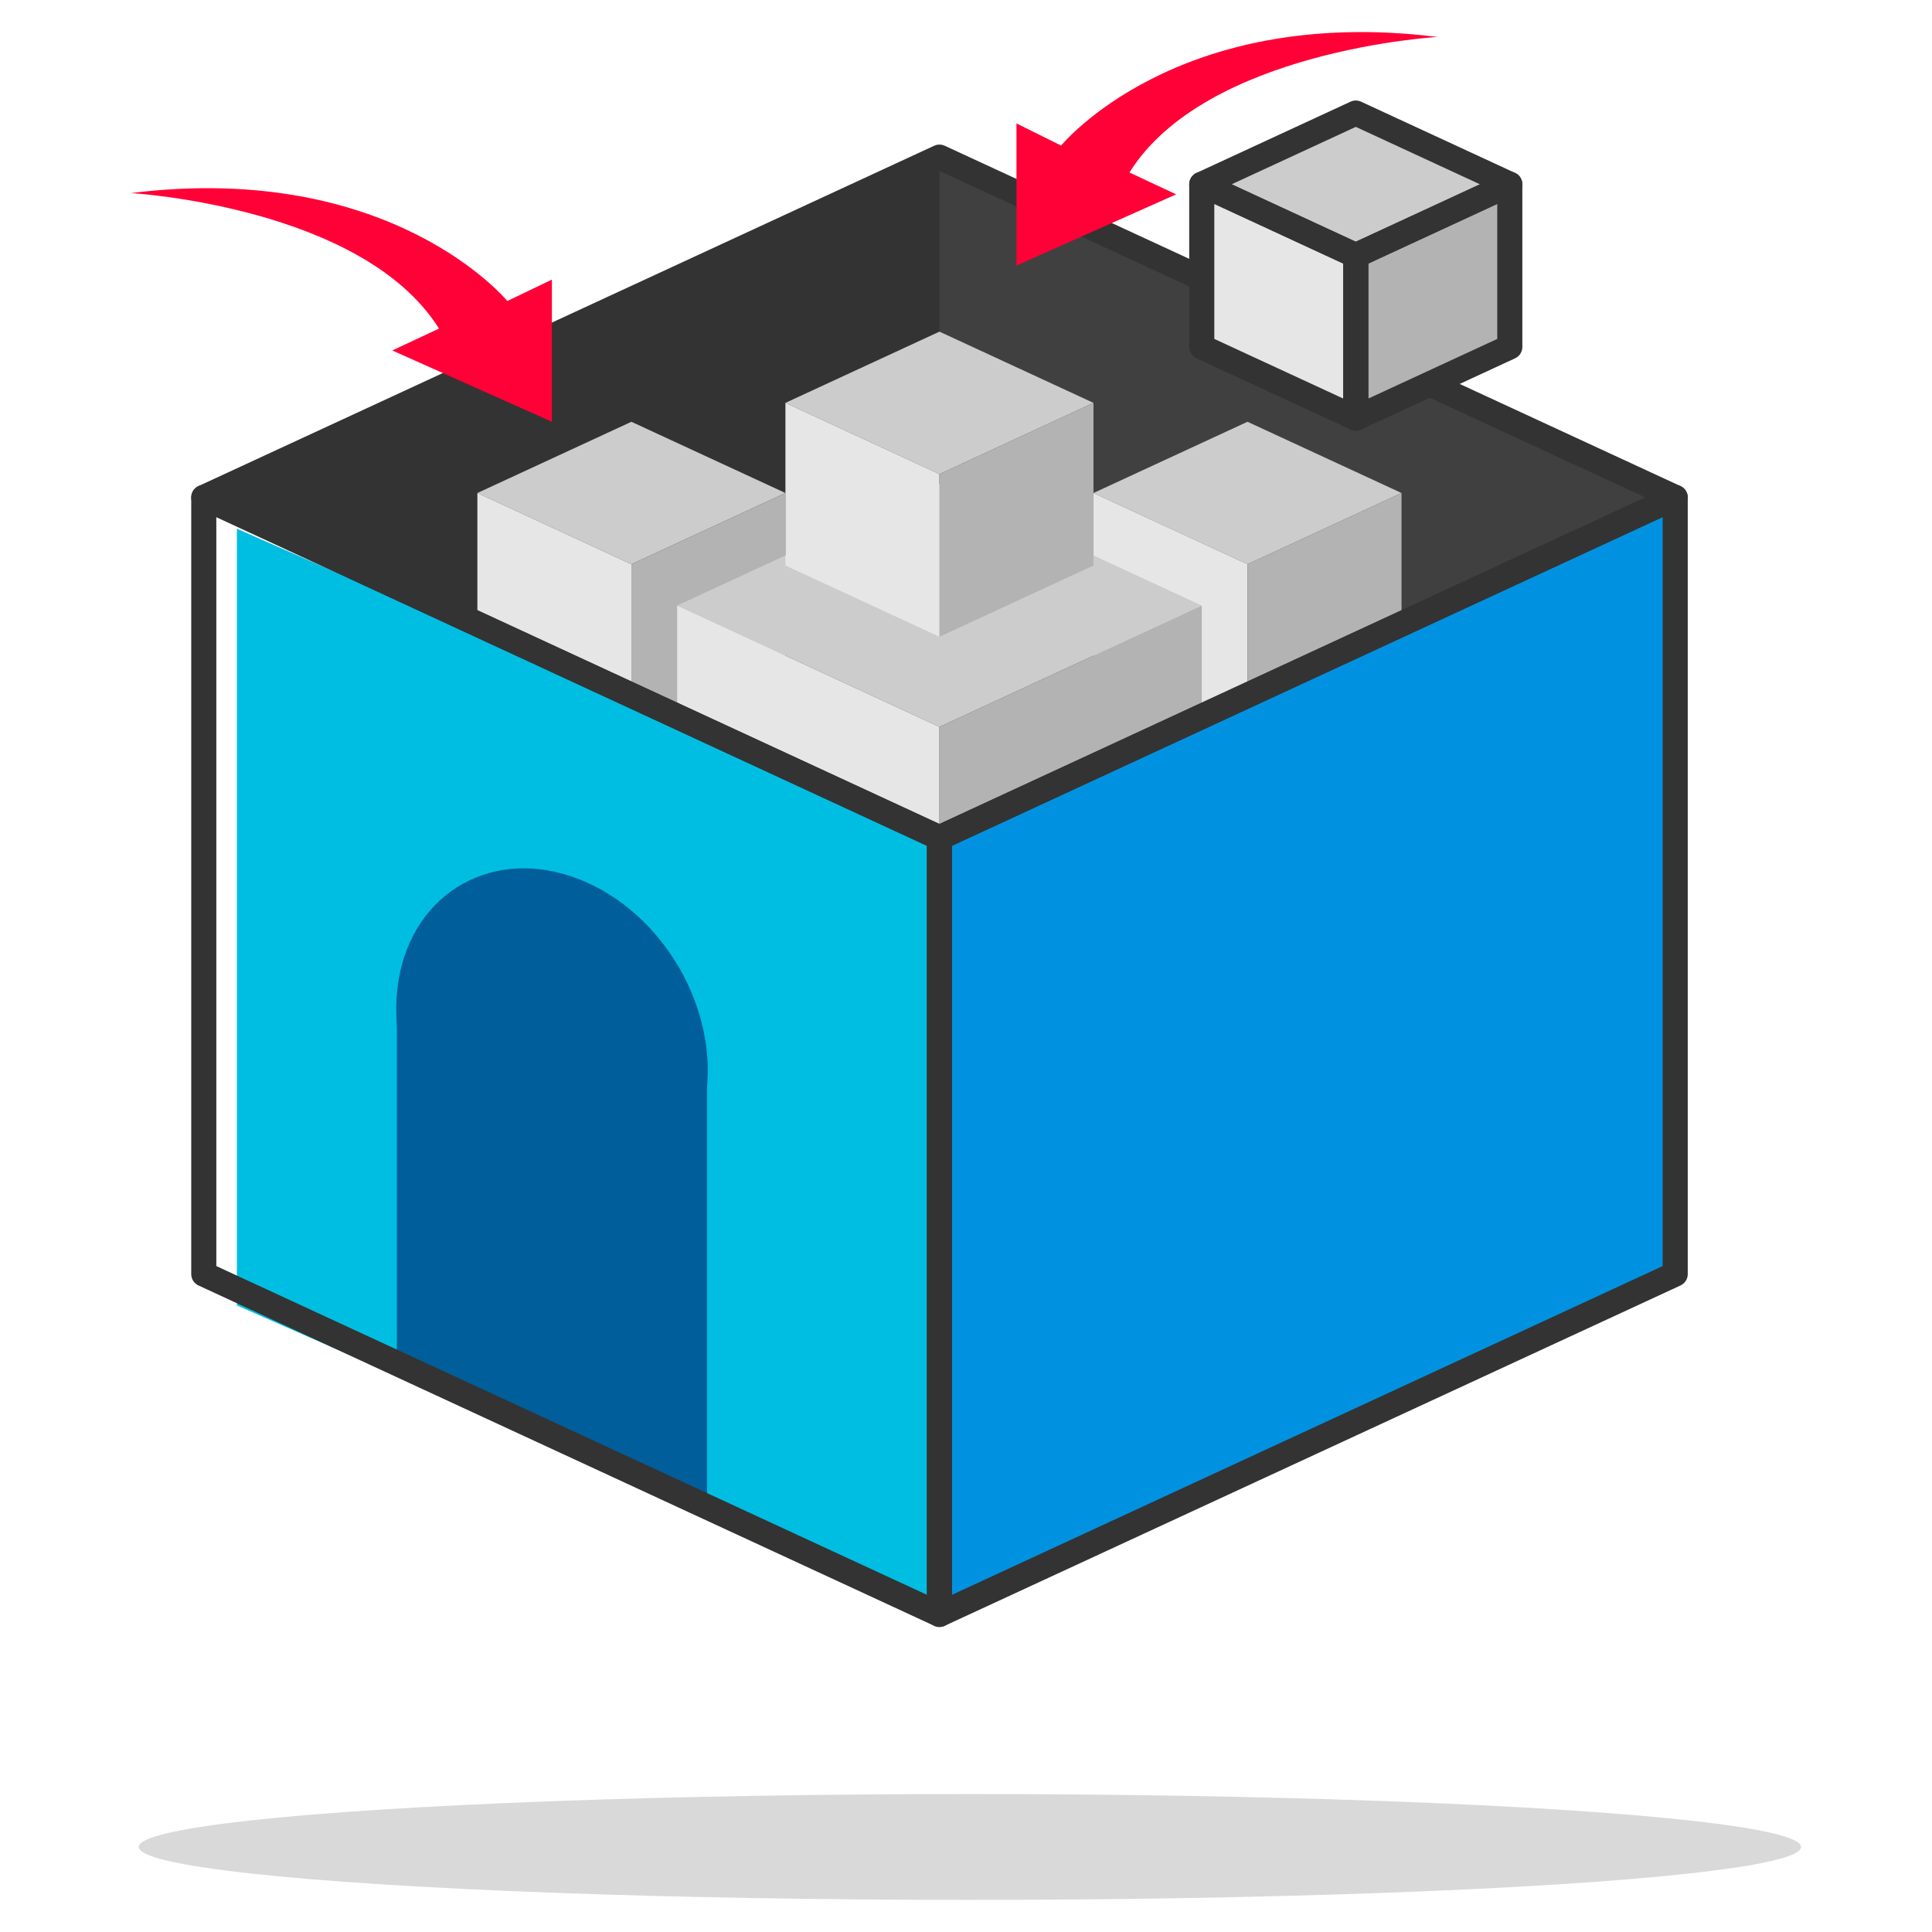
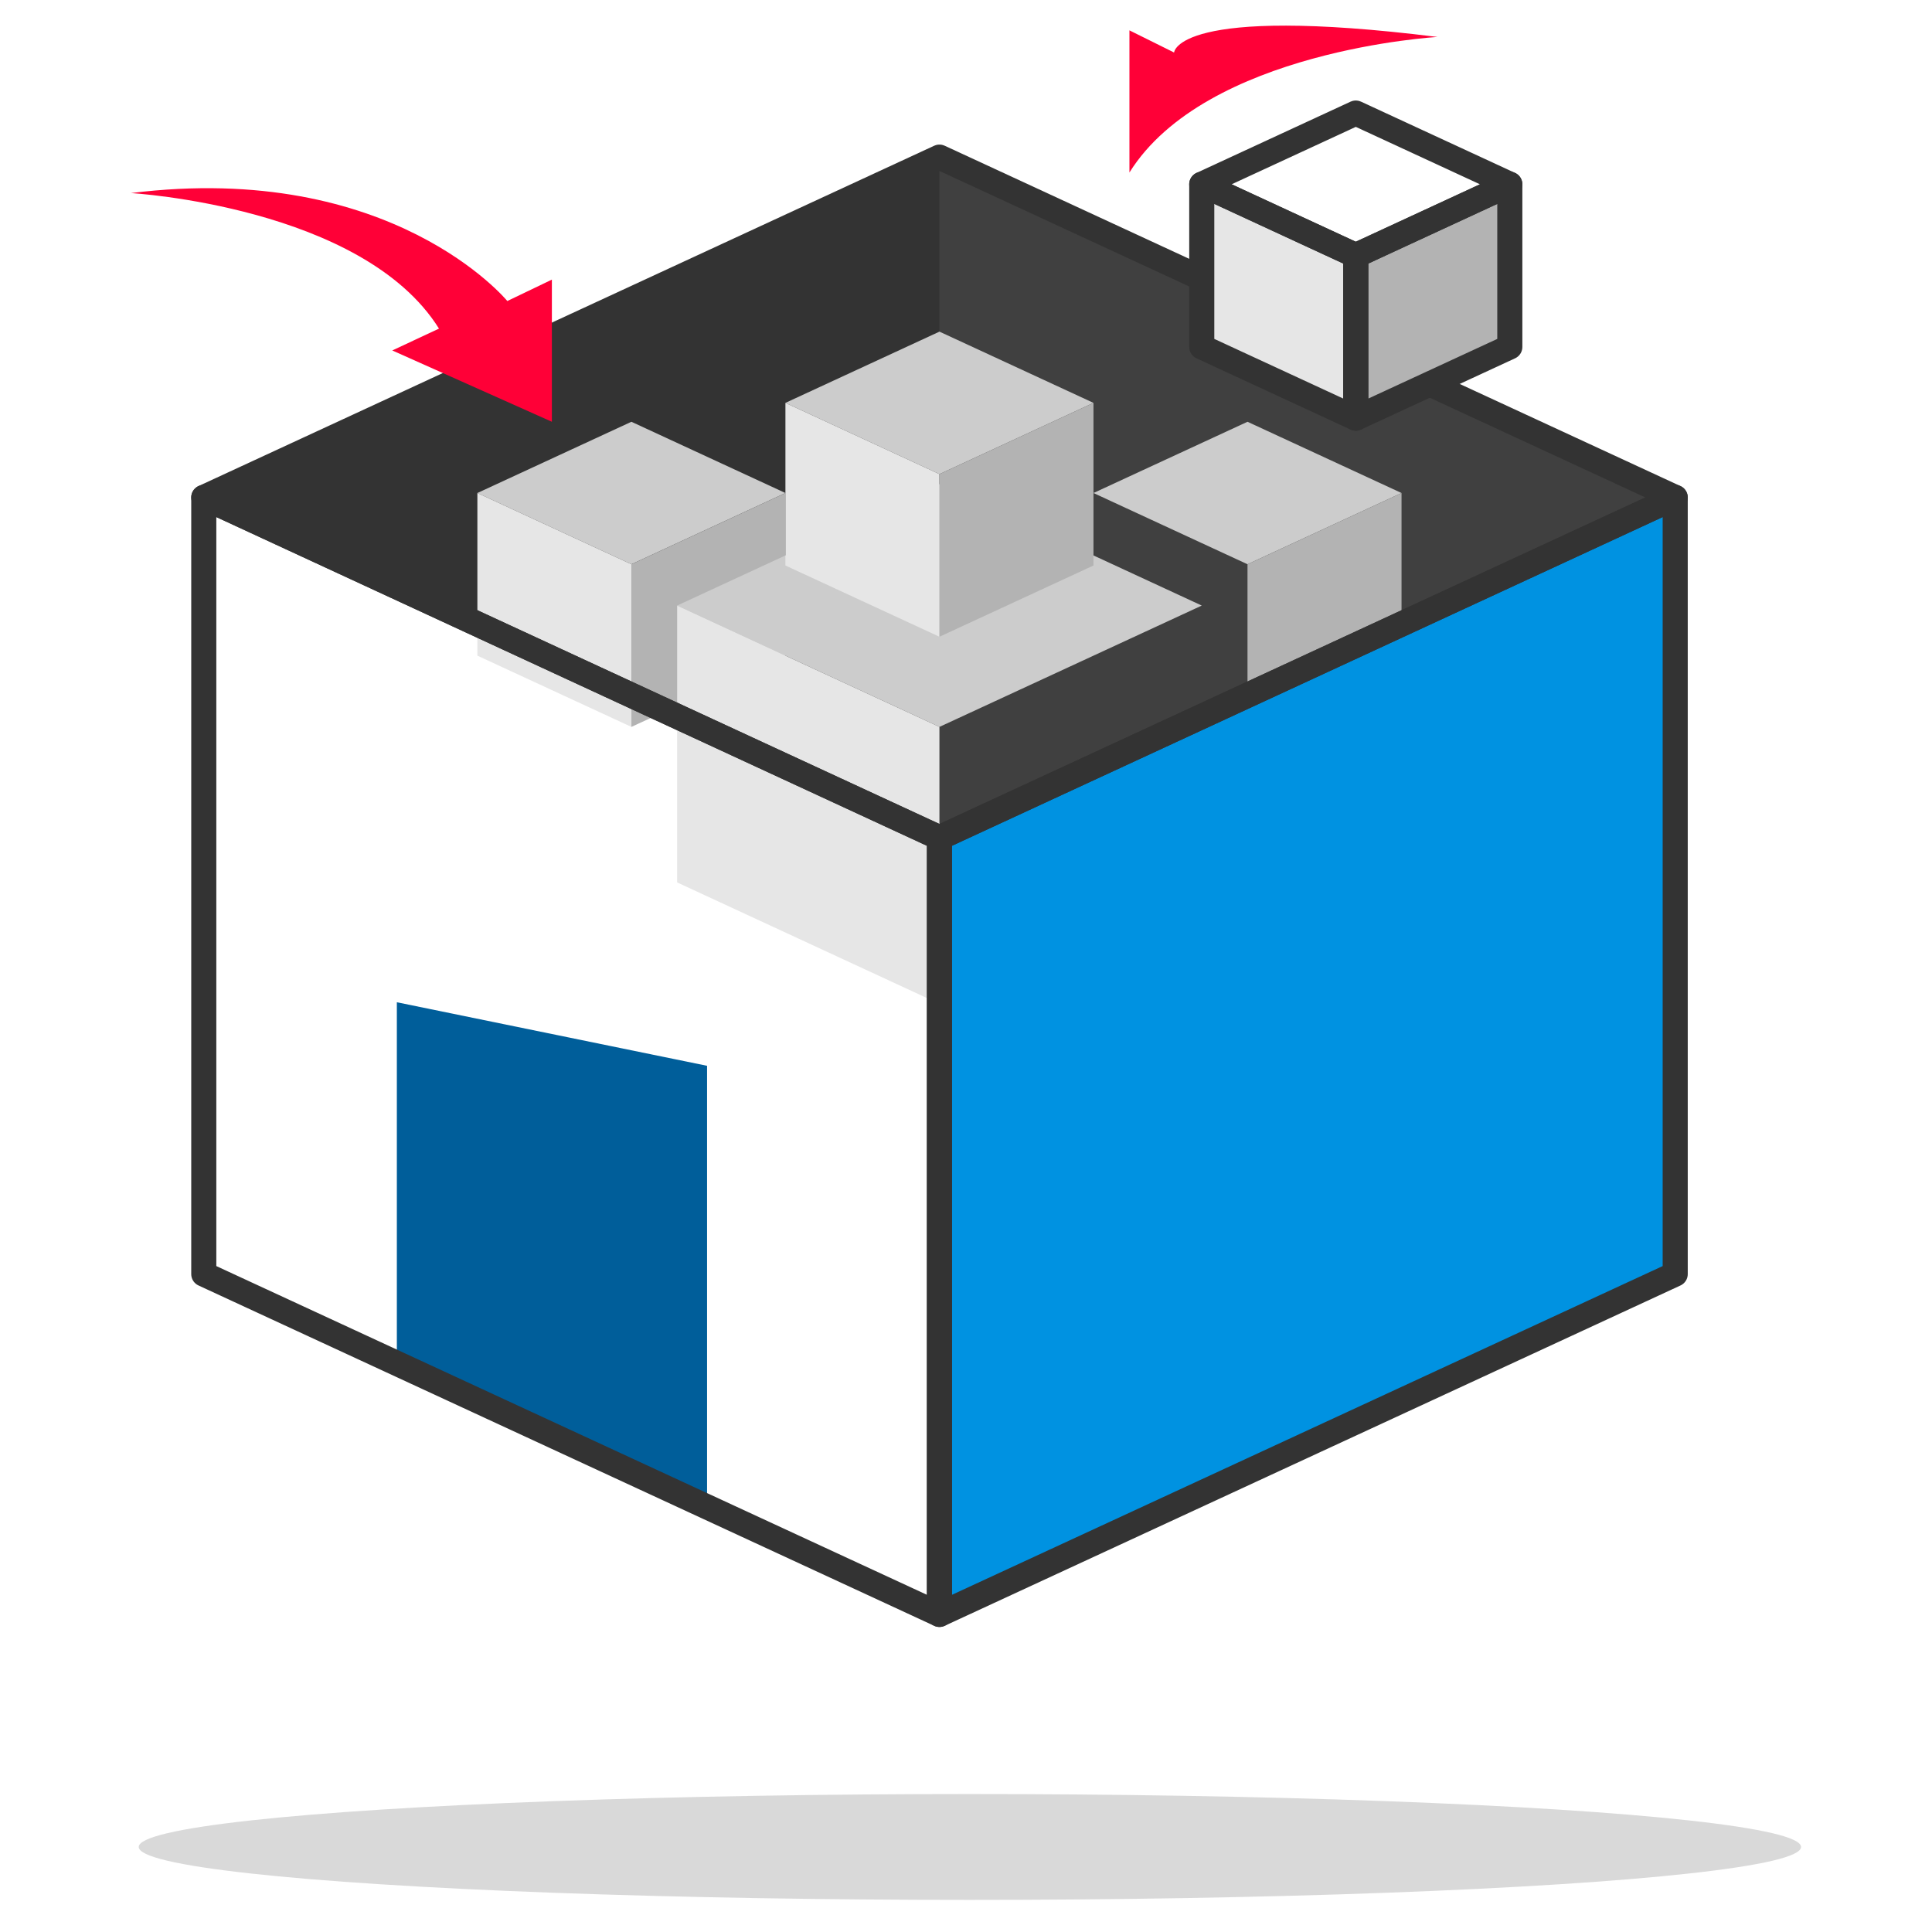
<svg xmlns="http://www.w3.org/2000/svg" viewBox="0 0 231.05 231.05" width="100" height="100">
  <defs>
    <style>.cls-1{fill:#404040;}.cls-2{fill:#333;}.cls-3{fill:#ccc;}.cls-4{fill:#e6e6e6;}.cls-5{fill:#b3b3b3;}.cls-6{fill:#00bee1;}.cls-7{fill:#0092e1;}.cls-8{fill:#005e9a;}.cls-10,.cls-8{fill-rule:evenodd;}.cls-9{fill:#d9d9d9;}.cls-10{fill:none;stroke:#333;stroke-linecap:round;stroke-linejoin:round;stroke-width:3px;}.cls-11{fill:#ff0037;}</style>
  </defs>
  <title>icons_A1</title>
  <g id="Layer_2_copy_5" data-name="Layer 2 copy 5">
    <polygon class="cls-1" points="200.34 59.49 112.35 100.19 24.37 59.49 112.35 18.79 200.34 59.49" />
    <polygon class="cls-2" points="112.35 18.79 112.35 100.19 24.37 59.49 112.35 18.79" />
    <polygon class="cls-3" points="93.93 58.96 75.51 67.48 57.09 58.96 75.51 50.44 93.93 58.96" />
    <polygon class="cls-4" points="75.51 86.93 57.09 78.41 57.09 58.96 75.51 67.48 75.51 86.93" />
    <polygon class="cls-5" points="75.51 86.93 93.93 78.41 93.93 58.96 75.51 67.48 75.51 86.93" />
    <polygon class="cls-3" points="167.61 58.96 149.19 67.48 130.77 58.96 149.19 50.44 167.61 58.96" />
-     <polygon class="cls-4" points="149.19 86.93 130.77 78.41 130.77 58.96 149.19 67.48 149.19 86.93" />
    <polygon class="cls-5" points="149.19 86.93 167.61 78.41 167.61 58.96 149.19 67.48 149.19 86.93" />
    <polygon class="cls-3" points="143.72 72.42 112.35 86.93 80.98 72.42 112.35 57.9 143.72 72.42" />
    <polygon class="cls-4" points="112.35 120.05 80.98 105.53 80.98 72.42 112.35 86.93 112.35 120.05" />
-     <polygon class="cls-5" points="112.35 120.05 143.72 105.53 143.72 72.42 112.35 86.93 112.35 120.05" />
    <polygon class="cls-3" points="130.77 48.18 112.35 56.7 93.93 48.18 112.35 39.66 130.77 48.18" />
    <polygon class="cls-4" points="112.35 76.15 93.93 67.63 93.93 48.18 112.35 56.7 112.35 76.15" />
    <polygon class="cls-5" points="112.35 76.15 130.77 67.63 130.77 48.18 112.35 56.7 112.35 76.15" />
-     <polygon class="cls-6" points="112.35 193.07 28.33 156.12 28.33 63.23 112.35 100.19 112.35 193.07" />
    <polygon class="cls-7" points="112.35 193.07 200.34 152.37 200.34 59.49 112.35 100.19 112.35 193.07" />
    <polygon class="cls-8" points="47.46 119.86 84.56 127.46 84.56 180.41 47.46 163.24 47.46 119.86" />
-     <path class="cls-8" d="M84.36,131.47c-1.78,10.6-11.44,16-21.57,12.05s-16.9-15.73-15.12-26.33,11.44-16,21.57-12.05S86.14,120.87,84.36,131.47Z" />
    <ellipse class="cls-9" cx="115.99" cy="220.88" rx="99.4" ry="6.33" />
    <polygon class="cls-10" points="24.37 59.49 112.35 18.79 200.34 59.49 112.35 100.19 24.37 59.49" />
    <polygon class="cls-10" points="24.37 59.49 24.37 152.37 112.35 193.07 112.35 100.19 24.37 59.49" />
    <polygon class="cls-10" points="200.34 59.49 200.34 152.37 112.35 193.07 112.35 100.19 200.34 59.49" />
-     <polygon class="cls-3" points="180.56 22.04 162.14 30.56 143.72 22.04 162.14 13.52 180.56 22.04" />
    <polygon class="cls-4" points="162.14 50.01 143.72 41.49 143.72 22.04 162.14 30.56 162.14 50.01" />
    <polygon class="cls-5" points="162.14 50.01 180.56 41.49 180.56 22.04 162.14 30.56 162.14 50.01" />
-     <path class="cls-11" d="M171.91,4.42S144.21,6,135.07,20.63l5.59,2.61-19.1,8.52v-17l5.34,2.65S140.66.52,171.91,4.42Z" />
+     <path class="cls-11" d="M171.91,4.42S144.21,6,135.07,20.63v-17l5.34,2.65S140.66.52,171.91,4.42Z" />
    <path class="cls-11" d="M15.66,23.09s27.7,1.6,36.84,16.21l-5.59,2.61L66,50.44v-17L60.67,36S46.91,19.2,15.66,23.09Z" />
    <polygon class="cls-10" points="143.72 22.04 162.14 13.52 180.56 22.04 162.14 30.56 143.72 22.04" />
    <polygon class="cls-10" points="143.72 41.49 143.72 22.04 162.14 30.56 162.14 50.01 143.72 41.49" />
    <polygon class="cls-10" points="180.56 41.49 162.14 50.01 162.14 30.56 180.56 22.04 180.56 41.49" />
  </g>
</svg>